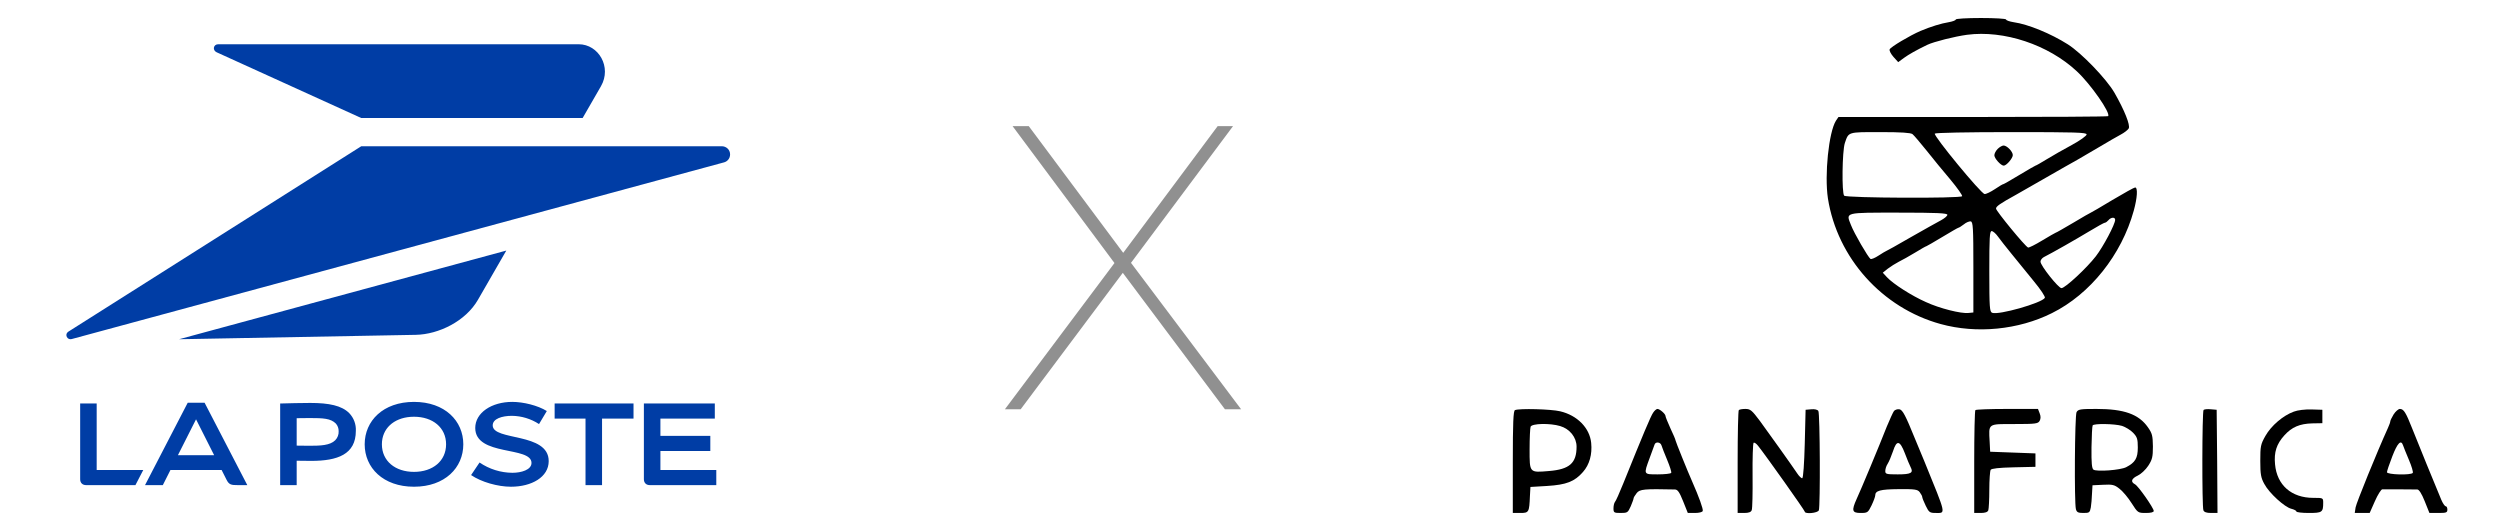
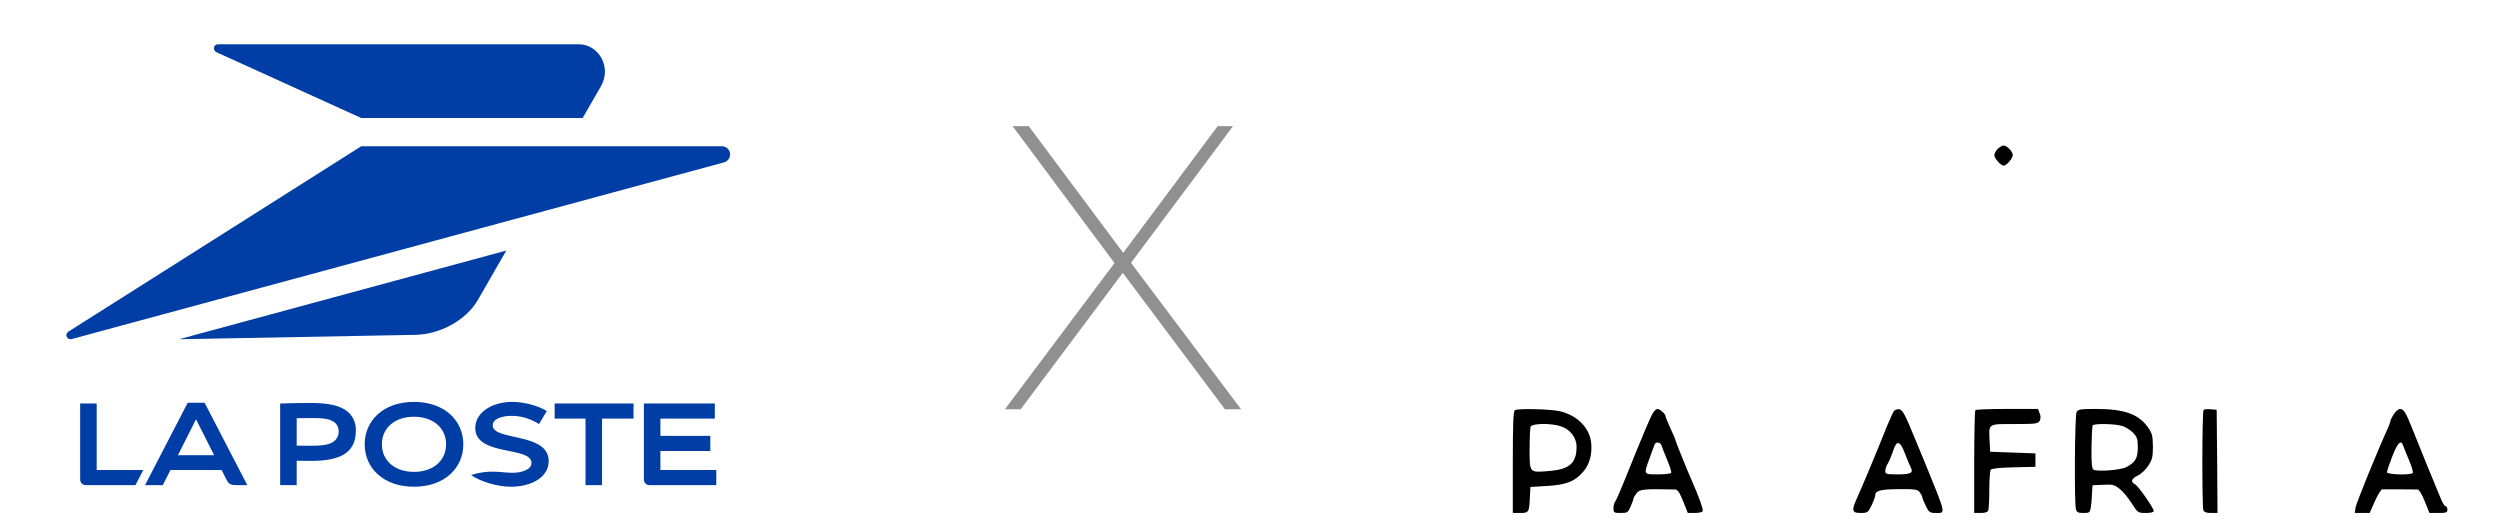
<svg xmlns="http://www.w3.org/2000/svg" width="226" height="48" viewBox="0 0 226 48" fill="none">
  <g clip-path="url(#clip0_966_6248)">
    <path d="M90.841 37L101.117 23.286V24.274L91.536 11.401H92.999L101.776 23.177H101.3L110.077 11.401H111.467L101.995 24.091V23.433L112.198 37H110.735L101.264 24.347H101.739L92.267 37H90.841Z" fill="#909090" />
-     <path d="M176.8 1.764C176.8 1.84 176.512 1.946 176.163 2.007C175.496 2.113 174.556 2.401 173.615 2.796C172.66 3.205 170.9 4.252 170.824 4.464C170.779 4.57 170.931 4.874 171.173 5.147L171.598 5.617L172.114 5.238C172.554 4.919 173.221 4.54 174.222 4.055C174.829 3.766 176.709 3.296 177.817 3.145C181.154 2.705 185.173 4.039 187.751 6.451C189.01 7.619 190.83 10.243 190.573 10.501C190.527 10.546 185.021 10.577 178.348 10.577H166.198L165.971 10.91C165.319 11.942 164.924 15.809 165.243 17.933C166.092 23.317 170.142 27.837 175.435 29.293C178.681 30.188 182.458 29.824 185.491 28.308C188.95 26.594 191.786 23.044 192.893 19.04C193.212 17.887 193.272 16.947 193.015 16.947C192.924 16.947 191.998 17.463 190.952 18.085C189.92 18.706 189.041 19.222 189.01 19.222C188.98 19.222 188.267 19.632 187.433 20.132C186.584 20.633 185.871 21.042 185.825 21.042C185.795 21.042 185.249 21.361 184.612 21.74C183.99 22.119 183.414 22.407 183.338 22.377C183.08 22.286 180.441 19.07 180.441 18.858C180.441 18.661 180.774 18.418 182.261 17.599C182.549 17.432 183.747 16.75 184.915 16.082C186.083 15.415 187.372 14.672 187.797 14.444C188.206 14.202 189.132 13.671 189.845 13.246C190.557 12.822 191.392 12.336 191.71 12.169C192.029 12.002 192.362 11.745 192.438 11.608C192.59 11.32 192.059 9.97 191.134 8.362C190.406 7.118 188.176 4.798 186.932 4.009C185.4 3.038 183.338 2.189 182.033 2.007C181.654 1.946 181.351 1.84 181.351 1.764C181.351 1.688 180.335 1.628 179.076 1.628C177.802 1.628 176.8 1.688 176.8 1.764ZM172.887 12.124C173.024 12.23 173.585 12.897 174.161 13.61C174.723 14.323 175.693 15.506 176.315 16.234C176.922 16.962 177.407 17.645 177.377 17.736C177.301 17.948 166.926 17.903 166.714 17.69C166.487 17.463 166.532 13.656 166.775 12.928C167.124 11.911 167.017 11.942 169.96 11.942C171.886 11.942 172.72 12.002 172.887 12.124ZM188.631 12.154C188.631 12.275 188.04 12.7 187.312 13.095C186.568 13.489 185.552 14.08 185.021 14.399C184.506 14.717 184.051 14.975 184.005 14.975C183.975 14.975 183.323 15.354 182.564 15.809C181.806 16.265 181.154 16.644 181.108 16.644C181.047 16.644 180.714 16.841 180.335 17.099C179.971 17.341 179.546 17.554 179.409 17.539C179.106 17.539 174.783 12.291 174.905 12.078C174.965 12.002 177.832 11.942 181.821 11.942C187.66 11.942 188.631 11.972 188.631 12.154ZM176.042 19.419C176.042 19.526 175.784 19.738 175.481 19.905C175.162 20.072 173.919 20.769 172.72 21.452C171.522 22.149 170.506 22.711 170.476 22.711C170.445 22.711 170.157 22.893 169.823 23.105C169.505 23.317 169.171 23.454 169.095 23.408C168.883 23.272 167.609 21.088 167.321 20.329C166.866 19.177 166.699 19.222 171.644 19.222C175.102 19.222 176.042 19.268 176.042 19.419ZM191.21 19.874C191.21 20.269 190.133 22.301 189.465 23.166C188.646 24.227 186.69 26.048 186.356 26.048C186.083 26.048 184.46 24.015 184.46 23.651C184.46 23.515 184.597 23.333 184.763 23.242C185.598 22.817 187.645 21.649 188.828 20.936C189.556 20.496 190.209 20.132 190.284 20.132C190.36 20.132 190.497 20.026 190.603 19.905C190.83 19.632 191.21 19.601 191.21 19.874ZM178.393 24.152V28.247L177.953 28.292C177.286 28.368 175.344 27.883 174.101 27.306C172.827 26.745 171.143 25.668 170.582 25.062L170.203 24.652L170.658 24.288C170.915 24.091 171.355 23.818 171.644 23.666C171.932 23.53 172.599 23.151 173.13 22.832C173.646 22.514 174.101 22.256 174.146 22.256C174.177 22.256 174.829 21.877 175.587 21.422C176.345 20.966 176.998 20.587 177.043 20.587C177.089 20.587 177.316 20.451 177.529 20.284C177.741 20.102 178.029 19.996 178.15 20.011C178.363 20.056 178.393 20.557 178.393 24.152ZM180.608 21.376C180.805 21.649 181.351 22.347 181.836 22.938C182.306 23.515 183.201 24.622 183.823 25.38C184.49 26.184 184.915 26.836 184.854 26.927C184.566 27.398 180.668 28.505 180.092 28.277C179.864 28.186 179.834 27.822 179.834 24.531C179.834 21.467 179.864 20.891 180.046 20.891C180.168 20.891 180.426 21.118 180.608 21.376Z" fill="black" />
    <path d="M180.592 13.459C180.426 13.625 180.289 13.883 180.289 14.035C180.289 14.323 180.881 14.975 181.138 14.975C181.381 14.975 181.957 14.308 181.957 14.02C181.957 13.701 181.427 13.155 181.123 13.155C181.002 13.155 180.759 13.292 180.592 13.459Z" fill="black" />
    <path d="M136.955 37.074C136.804 37.135 136.758 38.212 136.758 41.761V46.372H137.441C138.214 46.372 138.245 46.311 138.305 44.855L138.351 44.021L139.868 43.93C141.597 43.824 142.34 43.536 143.098 42.671C143.69 42.004 143.948 41.079 143.842 40.032C143.705 38.682 142.583 37.545 141.036 37.181C140.217 36.983 137.35 36.907 136.955 37.074ZM141.036 38.515C141.915 38.773 142.522 39.547 142.522 40.381C142.522 41.867 141.885 42.428 140.034 42.58C138.245 42.732 138.275 42.762 138.275 40.608C138.275 39.623 138.321 38.712 138.366 38.576C138.487 38.273 140.125 38.242 141.036 38.515Z" fill="black" />
    <path d="M149.438 37.317C149.226 37.62 148.544 39.243 146.739 43.718C146.405 44.552 146.071 45.295 145.995 45.371C145.92 45.462 145.859 45.72 145.859 45.947C145.859 46.342 145.904 46.372 146.511 46.372C147.118 46.372 147.163 46.342 147.421 45.765C147.558 45.432 147.679 45.113 147.679 45.037C147.679 44.977 147.8 44.779 147.952 44.582C148.225 44.218 148.65 44.188 151.41 44.249C151.653 44.249 151.82 44.476 152.153 45.31L152.578 46.372H153.23C153.594 46.372 153.898 46.296 153.928 46.19C153.989 46.038 153.579 44.901 152.988 43.566C152.548 42.58 151.471 39.895 151.471 39.82C151.471 39.759 151.274 39.274 151.016 38.743C150.773 38.197 150.561 37.696 150.561 37.605C150.561 37.423 150.045 36.968 149.833 36.968C149.742 36.968 149.56 37.12 149.438 37.317ZM150.197 40.26C150.242 40.411 150.47 41.003 150.713 41.579C150.955 42.156 151.122 42.686 151.077 42.747C151.031 42.823 150.485 42.883 149.863 42.883C148.559 42.883 148.574 42.914 149.12 41.427C149.332 40.851 149.545 40.29 149.575 40.184C149.666 39.911 150.106 39.956 150.197 40.26Z" fill="black" />
-     <path d="M157.189 37.074C157.129 37.12 157.083 39.243 157.083 41.776V46.372H157.675C158.084 46.372 158.296 46.296 158.357 46.114C158.418 45.963 158.448 44.567 158.433 42.99C158.418 41.428 158.463 40.093 158.524 40.032C158.585 39.971 158.767 40.093 158.933 40.305C159.646 41.2 163.15 46.145 163.15 46.251C163.15 46.493 164.333 46.387 164.424 46.129C164.561 45.765 164.53 37.378 164.379 37.15C164.303 37.029 164.045 36.968 163.742 36.999L163.226 37.044L163.15 40.123C163.105 41.883 163.014 43.202 162.923 43.232C162.847 43.248 162.634 43.05 162.467 42.793C161.937 42.004 159.965 39.243 159.1 38.06C158.372 37.09 158.236 36.968 157.781 36.968C157.508 36.968 157.235 37.014 157.189 37.074Z" fill="black" />
    <path d="M171.219 37.15C171.128 37.272 170.84 37.909 170.567 38.561C169.915 40.229 168.201 44.34 167.837 45.113C167.366 46.16 167.427 46.372 168.201 46.372C168.823 46.372 168.868 46.342 169.187 45.69C169.369 45.31 169.52 44.901 169.52 44.795C169.52 44.355 169.96 44.233 171.644 44.218C173.115 44.203 173.358 44.249 173.54 44.491C173.661 44.658 173.767 44.84 173.767 44.916C173.767 44.992 173.904 45.356 174.086 45.72C174.374 46.312 174.45 46.372 174.981 46.372C175.921 46.372 175.966 46.63 173.98 41.746C173.6 40.821 173.221 39.911 173.13 39.698C172.25 37.529 171.993 37.044 171.704 36.999C171.538 36.968 171.31 37.044 171.219 37.15ZM172.205 40.988C172.387 41.488 172.63 42.049 172.721 42.231C172.994 42.747 172.766 42.884 171.553 42.884C170.521 42.884 170.43 42.853 170.43 42.58C170.43 42.398 170.521 42.11 170.643 41.928C170.764 41.746 170.976 41.23 171.128 40.791C171.462 39.744 171.75 39.805 172.205 40.988Z" fill="black" />
    <path d="M178.575 37.074C178.515 37.12 178.469 39.243 178.469 41.776V46.372H179.061C179.455 46.372 179.683 46.296 179.743 46.129C179.789 45.993 179.834 45.159 179.834 44.279C179.834 43.384 179.895 42.58 179.956 42.474C180.031 42.353 180.699 42.277 182.034 42.246L184.005 42.201V41.594V40.988L181.958 40.912L179.91 40.836L179.865 39.926C179.774 38.257 179.667 38.333 182.109 38.333C184.036 38.333 184.233 38.303 184.385 38.045C184.491 37.848 184.491 37.62 184.385 37.362L184.233 36.968H181.457C179.925 36.968 178.621 37.014 178.575 37.074Z" fill="black" />
    <path d="M187.721 37.256C187.555 37.575 187.509 45.432 187.661 46.023C187.737 46.311 187.858 46.372 188.343 46.372C188.874 46.372 188.92 46.342 189.011 45.871C189.056 45.614 189.102 45.037 189.117 44.628L189.162 43.869L190.118 43.824C190.967 43.778 191.149 43.824 191.589 44.173C191.877 44.385 192.363 44.962 192.681 45.462C193.258 46.357 193.258 46.372 193.986 46.372C194.425 46.372 194.698 46.311 194.698 46.19C194.698 45.932 193.303 43.93 193 43.778C192.575 43.551 192.681 43.263 193.258 42.99C193.546 42.853 193.97 42.459 194.198 42.11C194.562 41.549 194.623 41.321 194.623 40.351C194.607 39.38 194.562 39.183 194.168 38.621C193.333 37.438 192.014 36.968 189.511 36.968C188.055 36.968 187.873 36.998 187.721 37.256ZM191.832 38.5C192.15 38.606 192.605 38.879 192.833 39.122C193.197 39.501 193.258 39.683 193.258 40.457C193.258 41.412 193.03 41.807 192.211 42.231C191.695 42.504 189.557 42.656 189.253 42.459C189.102 42.353 189.056 41.867 189.071 40.442C189.086 39.425 189.132 38.53 189.177 38.455C189.299 38.273 191.164 38.303 191.832 38.5Z" fill="black" />
    <path d="M199.203 37.059C199.067 37.196 199.051 45.796 199.188 46.129C199.249 46.296 199.476 46.372 199.87 46.372H200.462L200.432 41.7L200.386 37.044L199.855 36.998C199.552 36.968 199.264 36.998 199.203 37.059Z" fill="black" />
-     <path d="M207.363 37.211C206.392 37.56 205.315 38.485 204.8 39.395C204.36 40.169 204.33 40.335 204.33 41.67C204.33 42.883 204.39 43.202 204.694 43.748C205.133 44.582 206.544 45.856 207.136 45.993C207.378 46.054 207.591 46.16 207.591 46.236C207.591 46.311 208.091 46.372 208.713 46.372C209.926 46.372 210.017 46.311 210.017 45.447C210.017 45.007 210.002 45.007 209.123 45.007C207.151 45.007 205.831 43.854 205.664 41.974C205.558 40.881 205.801 40.138 206.499 39.365C207.181 38.606 207.894 38.303 209.032 38.273L209.942 38.257V37.651V37.044L208.956 37.014C208.394 36.998 207.712 37.074 207.363 37.211Z" fill="black" />
    <path d="M216.388 37.454C216.221 37.727 216.085 38.015 216.085 38.075C216.085 38.151 215.994 38.424 215.872 38.682C214.886 40.851 213.006 45.477 212.945 45.871L212.869 46.372H213.537H214.219L214.689 45.31C214.947 44.719 215.25 44.249 215.357 44.233C215.539 44.233 217.981 44.233 218.527 44.249C218.678 44.249 218.921 44.628 219.194 45.31L219.619 46.372H220.438C221.135 46.372 221.242 46.342 221.242 46.069C221.242 45.902 221.181 45.765 221.09 45.765C221.014 45.765 220.832 45.508 220.696 45.189C220.256 44.142 218.466 39.774 218.041 38.682C217.495 37.302 217.298 36.968 216.949 36.968C216.813 36.968 216.555 37.196 216.388 37.454ZM217.237 40.26C217.283 40.411 217.526 41.003 217.768 41.579C218.011 42.14 218.163 42.671 218.117 42.747C217.981 42.974 215.781 42.914 215.781 42.686C215.781 42.595 215.994 41.943 216.267 41.245C216.737 40.032 217.055 39.714 217.237 40.26Z" fill="black" />
-     <path d="M37.425 36.331C40.219 36.331 41.883 38.051 41.883 40.165C41.883 42.279 40.219 44 37.425 44C34.63 44 32.967 42.279 32.967 40.165C32.967 38.051 34.63 36.331 37.425 36.331ZM46.31 36.331C47.305 36.331 48.621 36.652 49.432 37.158L48.728 38.336C48.001 37.861 47.153 37.603 46.284 37.591C45.379 37.591 44.541 37.854 44.541 38.456C44.541 39.878 49.603 39.063 49.603 41.685C49.603 43.135 48.05 44 46.192 44C45.004 44 43.513 43.579 42.586 42.947L43.351 41.81C44.227 42.409 45.262 42.733 46.323 42.741C47.118 42.741 48.048 42.474 48.048 41.849C48.048 40.315 42.962 41.273 42.962 38.688C42.962 37.317 44.435 36.331 46.31 36.331ZM8.74 36.471V42.488H12.951L12.243 43.855H7.78C7.437 43.854 7.247 43.631 7.247 43.323V36.471H8.74ZM22.356 43.855H21.496C20.917 43.855 20.71 43.826 20.487 43.385L20.033 42.485H15.41L14.719 43.855H13.11L16.971 36.406H18.495L22.356 43.855ZM28.047 36.426C29.755 36.426 30.892 36.668 31.568 37.345C31.982 37.775 32.199 38.356 32.168 38.952C32.168 41.084 30.504 41.664 28.132 41.664C27.808 41.664 27.203 41.655 26.82 41.65V43.855H25.327V36.477C26.112 36.456 27.171 36.426 28.047 36.426ZM57.27 37.842H54.425V43.855H52.931V37.842H50.139V36.471H57.27V37.842ZM64.619 37.843H59.701V39.405H64.213V40.772H59.701V42.489H64.753V43.855H58.741C58.398 43.855 58.207 43.631 58.207 43.323V36.471H64.619V37.843ZM37.113 37.684C35.585 37.797 34.524 38.748 34.523 40.165C34.523 41.676 35.73 42.658 37.425 42.658C39.119 42.658 40.326 41.676 40.326 40.165C40.326 38.654 39.119 37.673 37.425 37.673L37.113 37.684ZM16.083 41.151H19.359L17.722 37.906L16.083 41.151ZM26.82 37.805V40.284C27.197 40.292 27.671 40.297 27.998 40.297C28.956 40.297 29.834 40.268 30.303 39.8C30.518 39.582 30.631 39.283 30.614 38.977C30.618 38.725 30.528 38.479 30.361 38.289C29.894 37.821 29.214 37.792 27.998 37.792C27.671 37.792 27.197 37.797 26.82 37.805ZM43.203 27.107C42.094 29.034 39.662 30.23 37.586 30.269L16.185 30.667L45.77 22.651L43.203 27.107ZM65.258 13.221C65.635 13.221 66 13.516 66 13.956C66 14.346 65.733 14.6 65.464 14.675L6.476 30.652C6.091 30.758 5.821 30.262 6.144 30.004L32.657 13.221H65.258ZM52.309 4C54.121 4 55.321 6.07 54.327 7.794L52.671 10.669H32.656L19.589 4.728C19.18 4.542 19.287 4 19.73 4H52.309Z" fill="#003DA5" />
+     <path d="M37.425 36.331C40.219 36.331 41.883 38.051 41.883 40.165C41.883 42.279 40.219 44 37.425 44C34.63 44 32.967 42.279 32.967 40.165C32.967 38.051 34.63 36.331 37.425 36.331ZM46.31 36.331C47.305 36.331 48.621 36.652 49.432 37.158L48.728 38.336C48.001 37.861 47.153 37.603 46.284 37.591C45.379 37.591 44.541 37.854 44.541 38.456C44.541 39.878 49.603 39.063 49.603 41.685C49.603 43.135 48.05 44 46.192 44C45.004 44 43.513 43.579 42.586 42.947C44.227 42.409 45.262 42.733 46.323 42.741C47.118 42.741 48.048 42.474 48.048 41.849C48.048 40.315 42.962 41.273 42.962 38.688C42.962 37.317 44.435 36.331 46.31 36.331ZM8.74 36.471V42.488H12.951L12.243 43.855H7.78C7.437 43.854 7.247 43.631 7.247 43.323V36.471H8.74ZM22.356 43.855H21.496C20.917 43.855 20.71 43.826 20.487 43.385L20.033 42.485H15.41L14.719 43.855H13.11L16.971 36.406H18.495L22.356 43.855ZM28.047 36.426C29.755 36.426 30.892 36.668 31.568 37.345C31.982 37.775 32.199 38.356 32.168 38.952C32.168 41.084 30.504 41.664 28.132 41.664C27.808 41.664 27.203 41.655 26.82 41.65V43.855H25.327V36.477C26.112 36.456 27.171 36.426 28.047 36.426ZM57.27 37.842H54.425V43.855H52.931V37.842H50.139V36.471H57.27V37.842ZM64.619 37.843H59.701V39.405H64.213V40.772H59.701V42.489H64.753V43.855H58.741C58.398 43.855 58.207 43.631 58.207 43.323V36.471H64.619V37.843ZM37.113 37.684C35.585 37.797 34.524 38.748 34.523 40.165C34.523 41.676 35.73 42.658 37.425 42.658C39.119 42.658 40.326 41.676 40.326 40.165C40.326 38.654 39.119 37.673 37.425 37.673L37.113 37.684ZM16.083 41.151H19.359L17.722 37.906L16.083 41.151ZM26.82 37.805V40.284C27.197 40.292 27.671 40.297 27.998 40.297C28.956 40.297 29.834 40.268 30.303 39.8C30.518 39.582 30.631 39.283 30.614 38.977C30.618 38.725 30.528 38.479 30.361 38.289C29.894 37.821 29.214 37.792 27.998 37.792C27.671 37.792 27.197 37.797 26.82 37.805ZM43.203 27.107C42.094 29.034 39.662 30.23 37.586 30.269L16.185 30.667L45.77 22.651L43.203 27.107ZM65.258 13.221C65.635 13.221 66 13.516 66 13.956C66 14.346 65.733 14.6 65.464 14.675L6.476 30.652C6.091 30.758 5.821 30.262 6.144 30.004L32.657 13.221H65.258ZM52.309 4C54.121 4 55.321 6.07 54.327 7.794L52.671 10.669H32.656L19.589 4.728C19.18 4.542 19.287 4 19.73 4H52.309Z" fill="#003DA5" />
  </g>
  <defs>
    <clipPath id="clip0_966_6248">
      <rect width="226" height="48" fill="white" />
    </clipPath>
  </defs>
</svg>